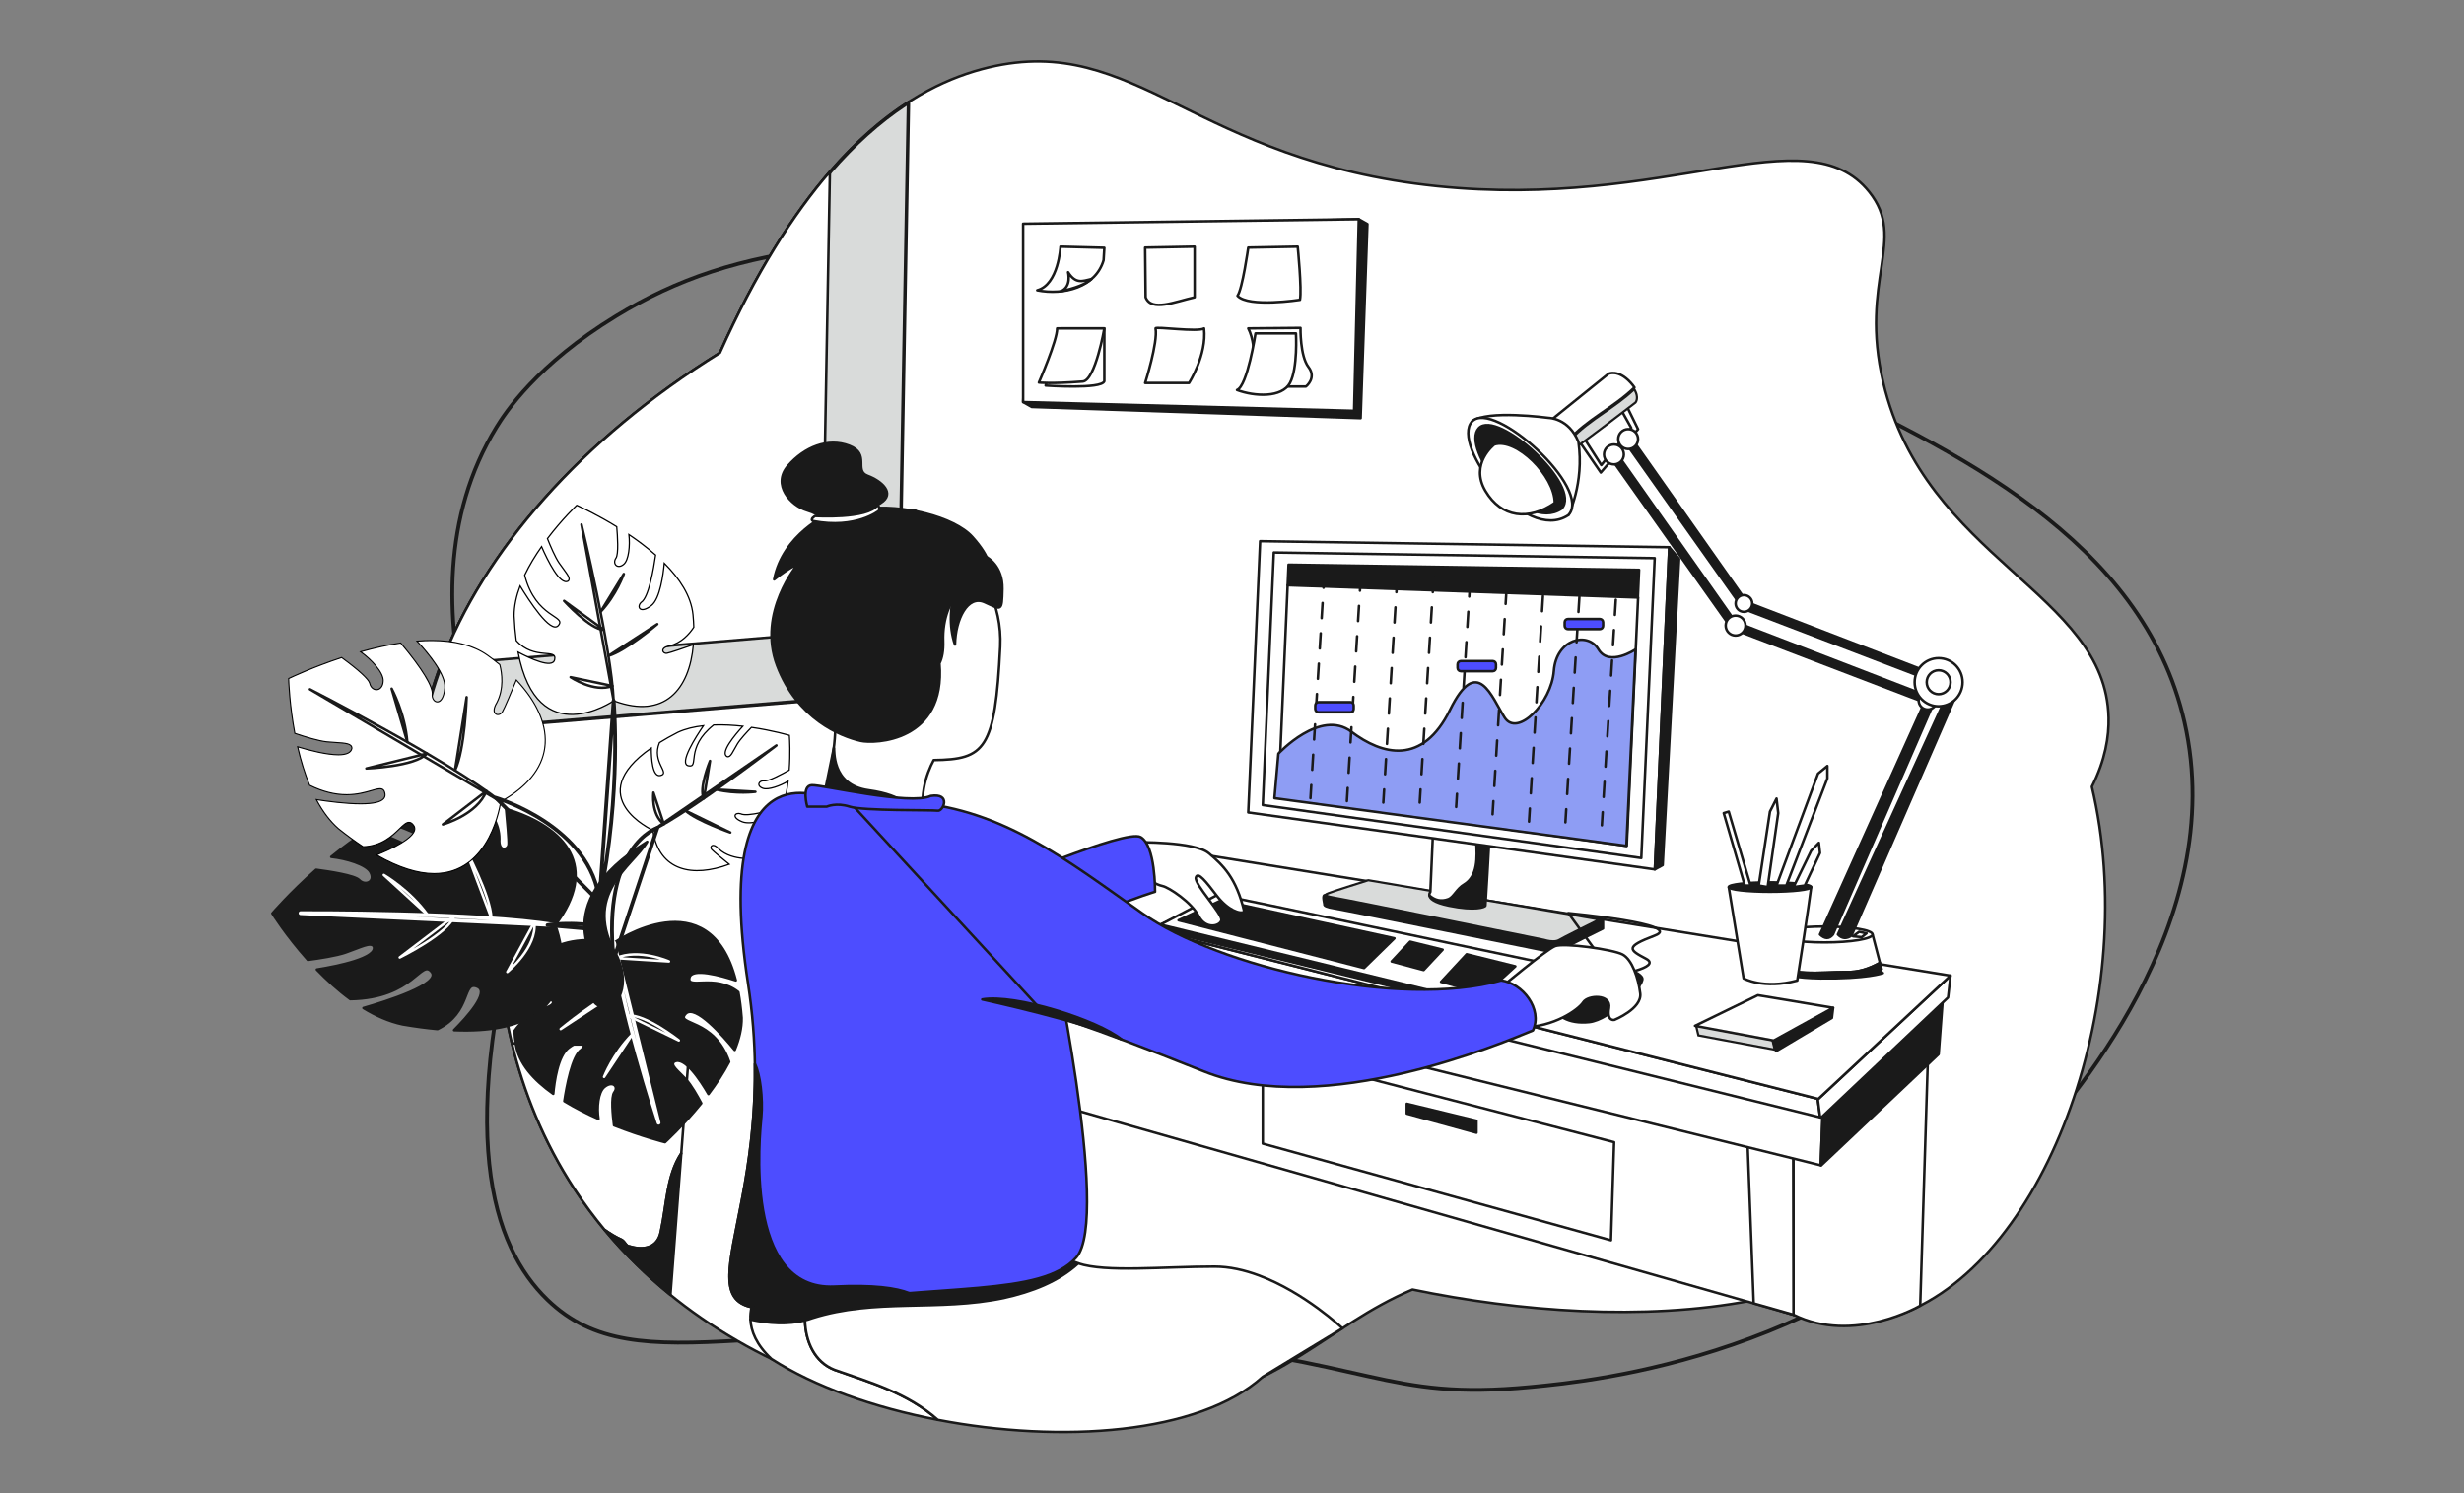
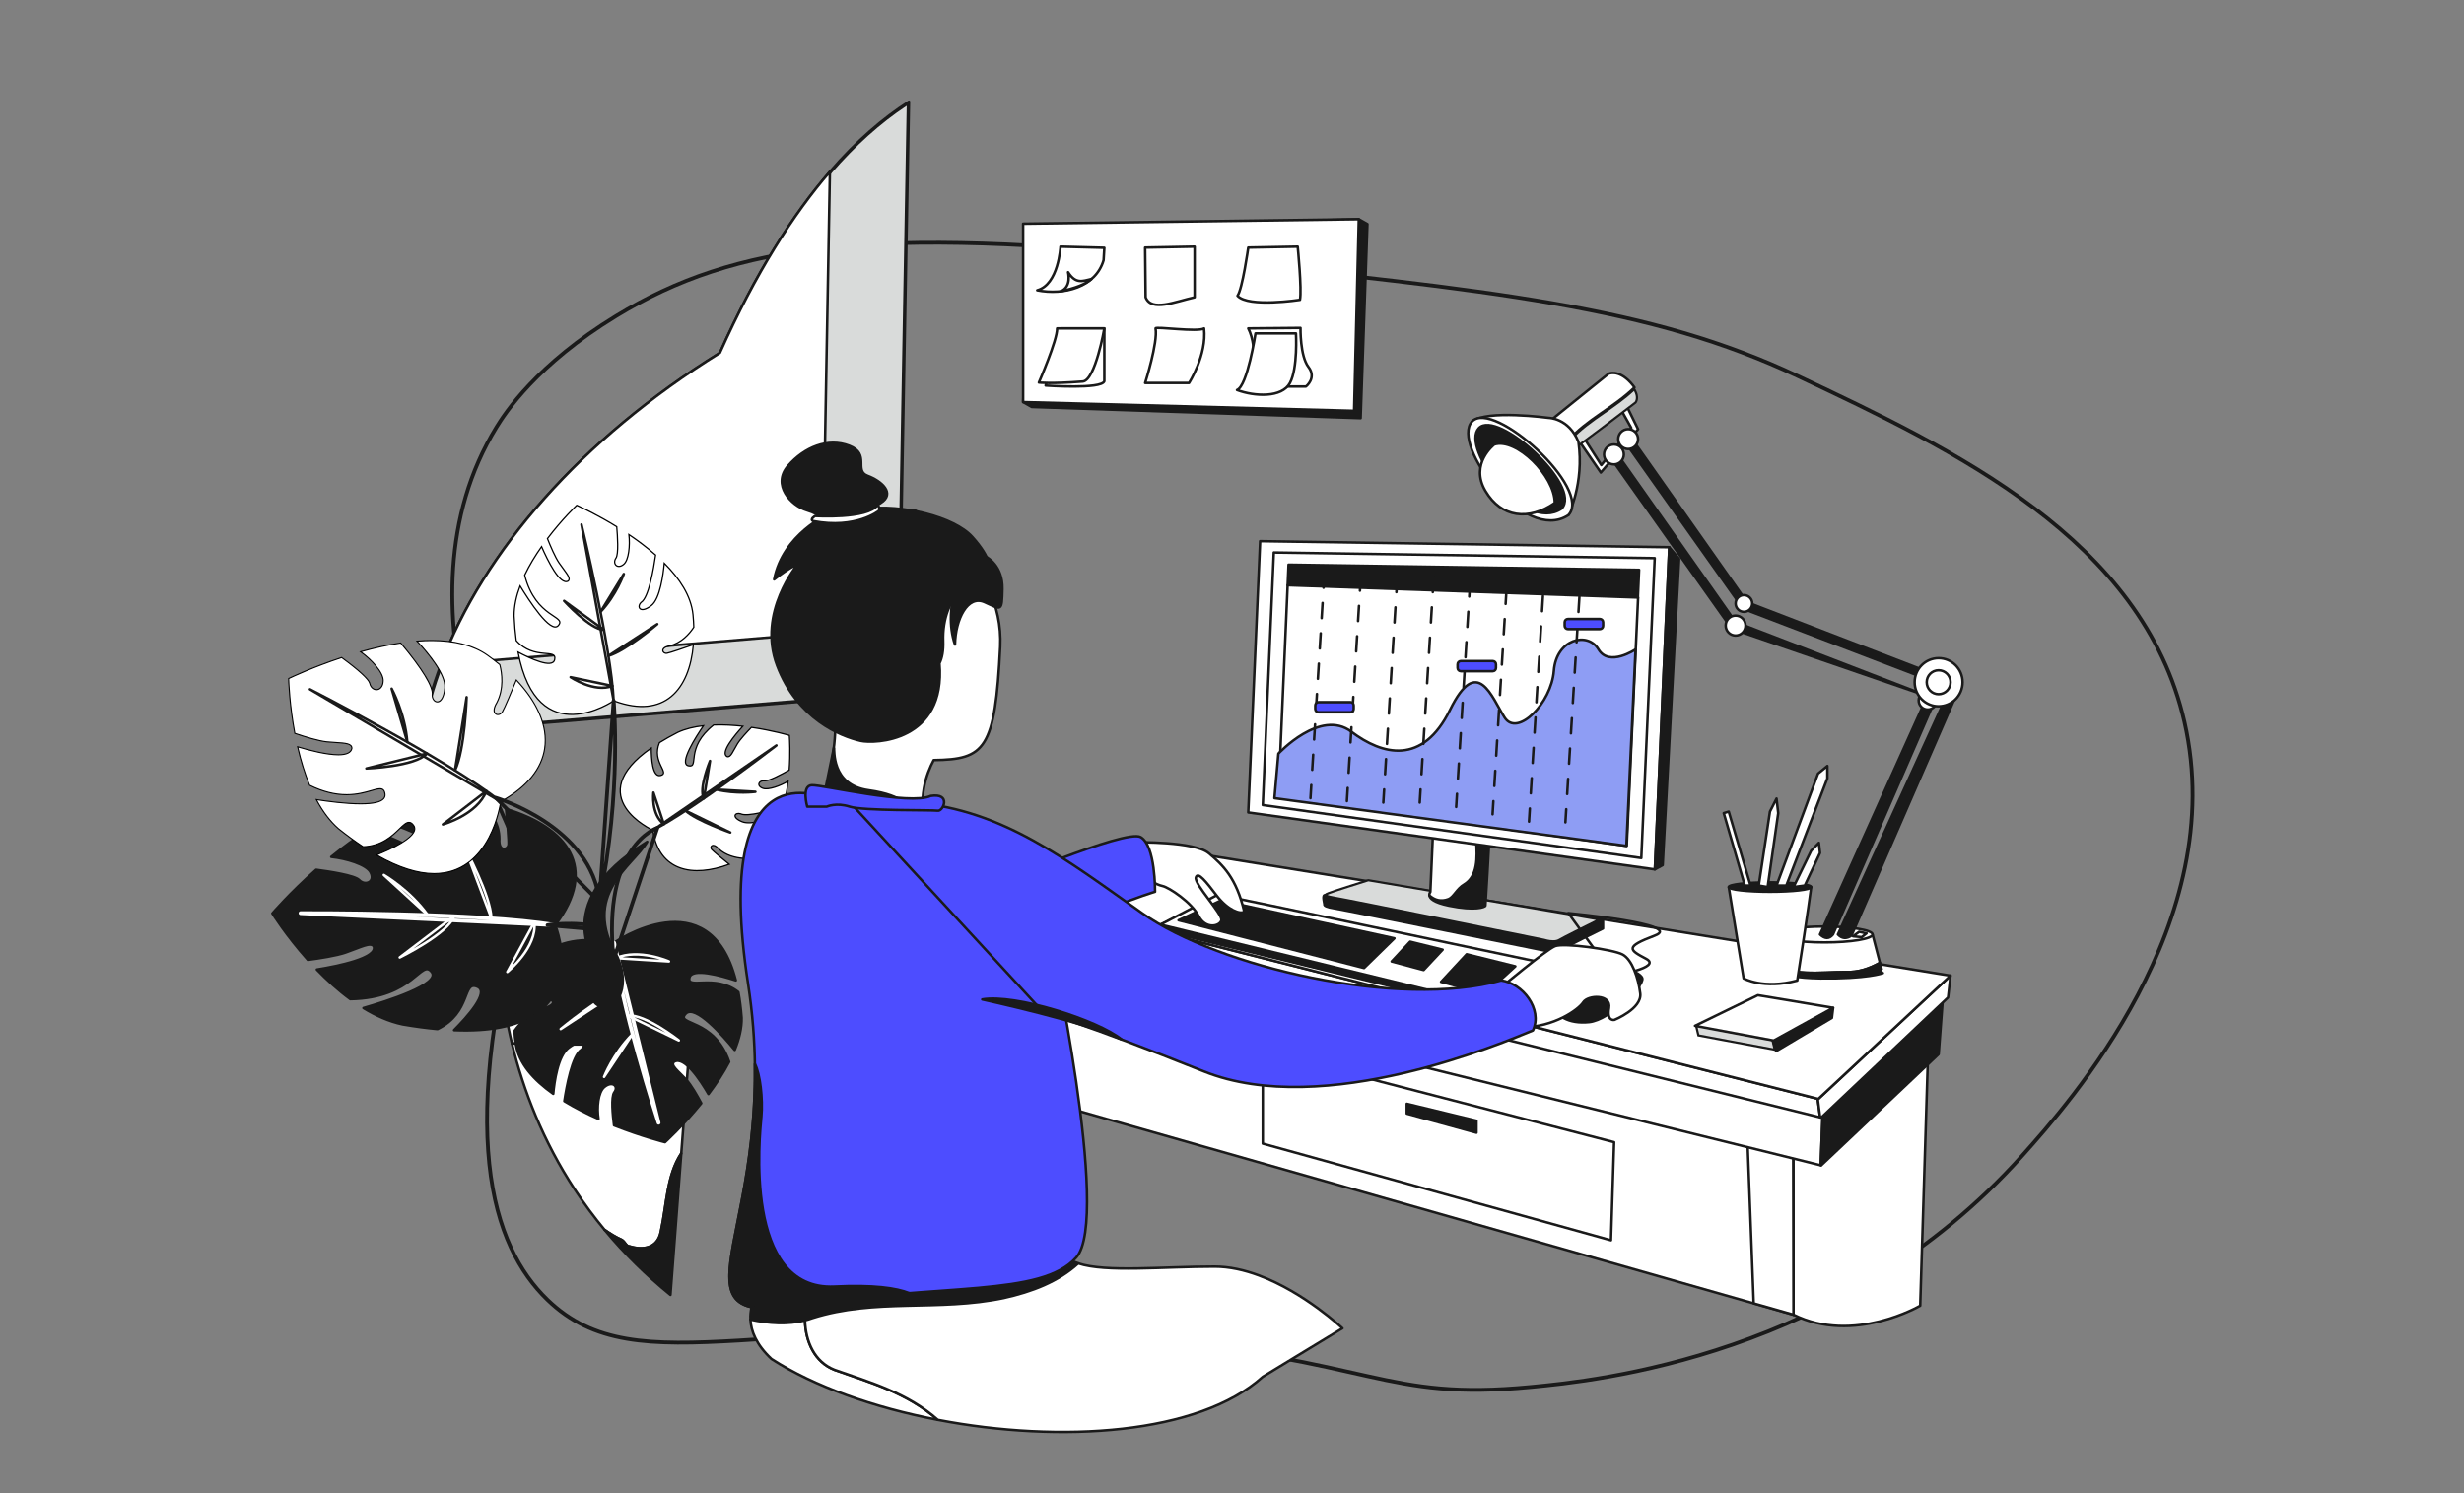
<svg xmlns="http://www.w3.org/2000/svg" width="551" height="334" viewBox="0 0 551 334" fill="none">
  <rect x="0" y="0" width="551" height="334" fill="#808080" stroke="none" />
  <g clip-path="url(#clip0_3069_6505)">
    <path d="M118.386 194.452C101.361 253.6 110.15 278.816 122.41 290.678C142.903 310.505 172.321 292.261 253.823 299.425C307.631 304.155 309.202 313.373 342.326 310.191C356.631 308.818 411.978 303.502 452.285 258.378C462.599 246.832 498.727 206.385 488.491 161.481C479.146 120.484 436.789 100.506 402 84.098C369.141 68.6 334.726 65.019 265.893 57.856C195.159 50.494 164.53 54.378 137.832 70.641C120.009 81.497 112.951 92.38 111.013 95.538C86.498 135.491 114.954 188.289 118.389 194.454L118.386 194.452Z" stroke="#1A1A1A" stroke-width="0.85" stroke-linecap="round" stroke-linejoin="round" />
-     <path d="M471.522 160.47C470.892 132.482 430.5 125.167 421.131 85.558C415.701 62.606 426.544 53.557 417.981 42.888C403.982 25.445 372.869 46.967 321.293 41.623C267.073 36.005 253.985 7.3 221.139 15.072C203.971 19.135 181.485 33.144 160.983 78.921C112.306 109.165 86.299 153.713 94.846 190.814C97.93 204.209 105.044 214.574 112.378 222.558C114.355 236.021 118.913 251.364 128.545 266.043C157.412 310.044 215.779 323.612 257.674 315.985C287.521 310.552 296.413 296.653 315.857 288.402C339.7 293.345 367.49 295.471 391.72 290.862C403.38 295.112 413.106 298.402 425.226 293.859C458.196 281.501 478.781 222.465 467.784 175.949C470.804 169.925 471.62 164.732 471.526 160.471L471.522 160.47Z" fill="white" stroke="#1A1A1A" stroke-width="0.566" stroke-linecap="round" stroke-linejoin="round" />
    <path d="M203.257 22.746L200.88 155.113L94.349 163.941C95.239 158.865 96.657 153.747 98.581 148.636C108.09 123.341 129.92 98.219 160.981 78.921C169.025 60.965 177.368 47.898 185.581 38.402C191.602 31.435 197.554 26.391 203.257 22.745V22.746Z" fill="white" stroke="#1A1A1A" stroke-width="0.566" stroke-linecap="round" stroke-linejoin="round" />
    <path d="M431.164 235.069L429.397 292.012C429.397 292.012 414.534 300.742 401.059 294.028L400.993 256.191L431.164 235.069Z" fill="white" stroke="#1A1A1A" stroke-width="0.566" stroke-linecap="round" stroke-linejoin="round" />
    <path d="M230.717 213.77L400.993 256.191L401.058 294.028L235.24 246.761L230.717 213.77Z" fill="white" stroke="#1A1A1A" stroke-width="0.566" stroke-linecap="round" stroke-linejoin="round" />
    <path d="M282.382 235.069L360.947 255.445L360.247 277.381L282.382 255.765V235.069Z" fill="white" stroke="#1A1A1A" stroke-width="0.566" stroke-linecap="round" stroke-linejoin="round" />
    <path d="M314.585 246.854L330.172 250.64V253.331L314.585 249.041V246.854Z" fill="#1A1A1A" stroke="#1A1A1A" stroke-width="0.566" stroke-linecap="round" stroke-linejoin="round" />
    <path d="M390.769 255.013L392.164 291.491L401.059 294.028L400.993 257.032L390.769 255.013Z" fill="white" stroke="#1A1A1A" stroke-width="0.566" stroke-linecap="round" stroke-linejoin="round" />
    <path d="M268.439 206.687L243.531 209.409L244.83 220.421L407.157 260.615L408.609 221.532L268.439 206.687Z" fill="white" stroke="#1A1A1A" stroke-width="0.566" stroke-linecap="round" stroke-linejoin="round" />
    <path d="M408.609 221.532L407.157 260.615L407.247 260.637L433.515 235.768L434.377 224.261L408.609 221.532Z" fill="#1A1A1A" stroke="#1A1A1A" stroke-width="0.566" stroke-linecap="round" stroke-linejoin="round" />
    <path d="M240.678 203.688L240.136 208.569L407.015 249.89L406.481 245.732L240.678 203.688Z" fill="white" stroke="#1A1A1A" stroke-width="0.566" stroke-linecap="round" stroke-linejoin="round" />
    <path d="M435.624 223.082L436.166 218.199L406.616 245.765L406.481 245.732L407.016 249.889L407.248 249.948L435.624 223.082Z" fill="white" stroke="#1A1A1A" stroke-width="0.566" stroke-linecap="round" stroke-linejoin="round" />
    <path d="M436.166 218.199L406.616 245.765L240.679 203.688L268.979 191.115L436.166 218.199Z" fill="white" stroke="#1A1A1A" stroke-width="0.566" stroke-linecap="round" stroke-linejoin="round" />
    <path d="M272.375 201.287C272.755 201.287 349.031 217.383 349.031 217.383L334.256 226.254L259.496 208.004V206.794L272.377 201.288L272.375 201.287Z" fill="#1A1A1A" stroke="#1A1A1A" stroke-width="0.566" stroke-linecap="round" stroke-linejoin="round" />
    <path d="M272.375 200.075C272.755 200.075 349.031 216.171 349.031 216.171L334.256 225.043L259.496 206.793L272.377 200.075H272.375Z" fill="white" stroke="#1A1A1A" stroke-width="0.566" stroke-linecap="round" stroke-linejoin="round" />
    <path d="M327.975 213.414L322.246 219.589L332.156 222.247L338.856 216.117L327.975 213.414Z" fill="#1A1A1A" stroke="#1A1A1A" stroke-width="0.566" stroke-linecap="round" stroke-linejoin="round" />
    <path d="M273.015 201.394L311.819 209.848L305.029 216.49L263.544 205.822L273.015 201.394Z" fill="#1A1A1A" stroke="#1A1A1A" stroke-width="0.566" stroke-linecap="round" stroke-linejoin="round" />
    <path d="M315.34 210.602L311.205 215.032L318.357 216.939L322.603 212.396L315.34 210.602Z" fill="#1A1A1A" stroke="#1A1A1A" stroke-width="0.566" stroke-linecap="round" stroke-linejoin="round" />
    <path d="M94.645 163.669C95.531 158.739 96.932 153.711 98.81 148.723C103.591 136.007 111.354 123.548 121.883 111.694C132.653 99.568 145.851 88.611 161.11 79.131L161.175 79.091L161.206 79.022C168.641 62.424 176.905 48.811 185.767 38.562C191.223 32.251 197.022 27.085 203.005 23.2L200.641 154.885L94.647 163.669H94.645Z" fill="#D9DBDA" />
    <path d="M202.751 23.659L200.399 154.658L94.945 163.396C95.83 158.581 97.207 153.678 99.04 148.809C101.398 142.536 104.545 136.224 108.391 130.046C112.252 123.848 116.852 117.728 122.066 111.857C132.82 99.749 146.001 88.808 161.24 79.34L161.367 79.261L161.428 79.124C168.854 62.548 177.105 48.955 185.951 38.724C191.275 32.565 196.924 27.501 202.751 23.66M203.257 22.746C197.553 26.39 191.602 31.437 185.581 38.403C177.368 47.901 169.025 60.968 160.981 78.922C129.92 98.221 108.09 123.343 98.581 148.638C96.657 153.749 95.238 158.864 94.349 163.942L200.88 155.115L203.257 22.748V22.746Z" fill="#1A1A1A" />
    <path d="M185.58 38.402L183.728 141.582L98.579 148.637C108.089 123.341 129.918 98.219 160.98 78.921C169.024 60.965 177.367 47.898 185.58 38.402Z" fill="white" stroke="#1A1A1A" stroke-width="0.566" stroke-linecap="round" stroke-linejoin="round" />
    <path d="M305.967 198.745C305.967 198.745 297.288 199.765 296.152 200.229C295.684 200.419 296.194 202.056 296.155 202.264C296.098 202.561 296.66 202.865 298.347 203.139C301.21 203.603 345.24 212.559 345.24 212.559C345.24 212.559 347.514 213.32 348.776 212.559C350.038 211.799 358.458 207.659 358.458 207.659V205.526L305.966 198.745H305.967Z" fill="#1A1A1A" stroke="#1A1A1A" stroke-width="0.566" stroke-linecap="round" stroke-linejoin="round" />
    <path d="M347.299 210.519C346.304 210.519 345.328 210.196 345.319 210.193L345.305 210.188L345.291 210.185C344.85 210.095 301.223 201.222 298.388 200.763C296.696 200.487 296.437 200.221 296.401 200.168C296.422 200.132 296.535 199.982 297.094 199.754C298.159 199.32 305.278 197.085 305.985 196.863L357.67 205.641C355.629 206.648 349.711 209.578 348.653 210.215C348.319 210.416 347.864 210.519 347.301 210.519H347.299Z" fill="#D9DBDA" />
    <path d="M306 197.116L356.88 205.757C354.434 206.967 349.49 209.423 348.524 210.006C348.229 210.183 347.817 210.273 347.298 210.273C346.346 210.273 345.404 209.963 345.394 209.96L345.366 209.95L345.336 209.944C343.538 209.579 301.264 200.981 298.424 200.52C297.538 200.377 297.072 200.24 296.833 200.144C296.917 200.098 297.03 200.045 297.184 199.982C298.215 199.56 305.038 197.417 305.999 197.116M305.968 196.611C305.968 196.611 298.139 199.061 297.002 199.526C295.865 199.99 295.487 200.539 298.349 201.005C301.212 201.469 345.242 210.426 345.242 210.426C345.242 210.426 346.252 210.764 347.299 210.764C347.823 210.764 348.356 210.679 348.778 210.426C350.04 209.666 358.46 205.526 358.46 205.526L305.968 196.611Z" fill="#1A1A1A" />
    <path d="M330.127 188.124C330.367 191.809 330.491 195.955 327.433 197.796C325.787 198.74 325.081 200.629 323.907 201.101C322.182 201.738 320.772 201.283 319.639 200.256C319.73 200.899 320.548 201.836 324.027 202.548C329.9 203.752 332.11 202.865 332.173 202.548C332.236 202.232 332.995 188.544 332.995 188.544L330.13 188.125L330.127 188.124Z" fill="#1A1A1A" stroke="#1A1A1A" stroke-width="0.566" stroke-linecap="round" stroke-linejoin="round" />
    <path d="M323.905 201.099C325.081 200.627 325.787 198.739 327.432 197.795C330.489 195.954 330.365 191.807 330.125 188.122L320.424 186.703L319.857 199.504C319.857 199.504 319.574 199.809 319.636 200.253C320.771 201.28 322.179 201.737 323.904 201.098L323.905 201.099Z" fill="white" stroke="#1A1A1A" stroke-width="0.566" stroke-linecap="round" stroke-linejoin="round" />
    <path d="M281.786 121.031L373.276 122.385L370.057 194.435L279.132 181.699L281.786 121.031Z" fill="white" stroke="#1A1A1A" stroke-width="0.566" stroke-linecap="round" stroke-linejoin="round" />
    <path d="M284.853 123.566L370.025 124.825L367.029 191.902L282.382 180.045L284.853 123.566Z" fill="white" stroke="#1A1A1A" stroke-width="0.566" stroke-linecap="round" stroke-linejoin="round" />
    <path d="M366.537 127.445L288.146 126.286L287.945 130.885L366.252 133.85L366.537 127.445Z" fill="#1A1A1A" stroke="#1A1A1A" stroke-width="0.566" stroke-linecap="round" stroke-linejoin="round" />
    <path d="M287.946 130.885L285.871 178.269L363.779 189.183L366.314 133.639L287.946 130.885Z" fill="white" stroke="#1A1A1A" stroke-width="0.566" stroke-linecap="round" stroke-linejoin="round" />
    <path d="M285.877 168.546C285.877 168.546 295.244 158.407 302.186 163.644C309.129 168.881 318.132 171.232 324.264 158.73C330.395 146.228 333.592 155.984 336.457 160.47C339.322 164.956 346.925 157.217 347.477 150.04C348.027 142.863 355.053 141.181 357.437 145.217C359.82 149.255 365.742 145.236 365.742 145.236L363.696 189.17L284.996 178.513L285.877 168.546Z" fill="#8E9DF4" stroke="#1A1A1A" stroke-width="0.566" stroke-linecap="round" stroke-linejoin="round" />
    <path d="M373.276 122.385L375.487 124.983L371.803 193.485L370.057 194.435L373.276 122.385Z" fill="#1A1A1A" stroke="#1A1A1A" stroke-width="0.566" stroke-linecap="round" stroke-linejoin="round" />
    <path d="M296.174 128.059L293.046 178.512" stroke="#1A1A1A" stroke-width="0.566" stroke-linecap="round" stroke-linejoin="round" stroke-dasharray="3.4 3.4" />
    <path d="M304.32 128.715L301.191 179.169" stroke="#1A1A1A" stroke-width="0.566" stroke-linecap="round" stroke-linejoin="round" stroke-dasharray="3.4 3.4" />
    <path d="M312.464 129.042L309.336 179.496" stroke="#1A1A1A" stroke-width="0.566" stroke-linecap="round" stroke-linejoin="round" stroke-dasharray="3.4 3.4" />
    <path d="M320.608 129.042L317.479 179.496" stroke="#1A1A1A" stroke-width="0.566" stroke-linecap="round" stroke-linejoin="round" stroke-dasharray="3.4 3.4" />
    <path d="M328.753 130.026L325.625 180.479" stroke="#1A1A1A" stroke-width="0.566" stroke-linecap="round" stroke-linejoin="round" stroke-dasharray="3.4 3.4" />
    <path d="M336.898 131.666L333.77 182.119" stroke="#1A1A1A" stroke-width="0.566" stroke-linecap="round" stroke-linejoin="round" stroke-dasharray="3.4 3.4" />
    <path d="M345.041 133.304L341.913 183.757" stroke="#1A1A1A" stroke-width="0.566" stroke-linecap="round" stroke-linejoin="round" stroke-dasharray="3.4 3.4" />
    <path d="M353.187 133.467L350.059 183.921" stroke="#1A1A1A" stroke-width="0.566" stroke-linecap="round" stroke-linejoin="round" stroke-dasharray="3.4 3.4" />
-     <path d="M361.331 134.124L358.203 184.577" stroke="#1A1A1A" stroke-width="0.566" stroke-linecap="round" stroke-linejoin="round" stroke-dasharray="3.4 3.4" />
    <path d="M333.81 147.847H326.665C326.266 147.847 325.942 148.171 325.942 148.572V149.386C325.942 149.786 326.266 150.111 326.665 150.111H333.81C334.21 150.111 334.533 149.786 334.533 149.386V148.572C334.533 148.171 334.21 147.847 333.81 147.847Z" fill="#4D4DFF" stroke="#1A1A1A" stroke-width="0.566" stroke-linecap="round" stroke-linejoin="round" />
    <path d="M301.989 157.032H294.844C294.445 157.032 294.121 157.357 294.121 157.757V158.571C294.121 158.971 294.445 159.296 294.844 159.296H301.989C302.388 159.296 302.712 158.971 302.712 158.571V157.757C302.712 157.357 302.388 157.032 301.989 157.032Z" fill="#4D4DFF" stroke="#1A1A1A" stroke-width="0.566" stroke-linecap="round" stroke-linejoin="round" />
    <path d="M357.764 138.434H350.618C350.219 138.434 349.896 138.758 349.896 139.159V139.973C349.896 140.373 350.219 140.698 350.618 140.698H357.764C358.163 140.698 358.486 140.373 358.486 139.973V139.159C358.486 138.758 358.163 138.434 357.764 138.434Z" fill="#4D4DFF" stroke="#1A1A1A" stroke-width="0.566" stroke-linecap="round" stroke-linejoin="round" />
    <path d="M154.457 230.394C152.495 234.073 127.22 233.76 114.477 233.364C114.34 232.81 114.212 232.257 114.086 231.707C113.859 230.715 113.647 229.733 113.451 228.756C123.185 228.108 156.707 226.169 154.457 230.394Z" fill="white" stroke="#1A1A1A" stroke-width="0.566" stroke-linecap="round" stroke-linejoin="round" />
    <path d="M114.477 233.364C117.056 243.932 121.409 255.169 128.543 266.045C130.614 269.202 132.839 272.198 135.197 275.044C136.406 275.908 137.683 276.695 139.091 277.323C139.796 277.795 140.031 278.739 140.737 278.739C143.793 279.683 147.086 279.211 147.791 275.435C149.121 269.336 149.072 262.931 152.346 257.957L154.457 230.396C152.495 234.075 127.219 233.762 114.477 233.365V233.364Z" fill="white" stroke="#1A1A1A" stroke-width="0.566" stroke-linecap="round" stroke-linejoin="round" />
    <path d="M140.738 278.738C140.032 278.738 139.797 277.794 139.092 277.321C137.683 276.694 136.406 275.907 135.198 275.043C139.664 280.434 144.608 285.281 149.925 289.595L152.347 257.956C149.072 262.93 149.12 269.336 147.792 275.433C147.087 279.208 143.795 279.68 140.738 278.738Z" fill="#1A1A1A" stroke="#1A1A1A" stroke-width="0.566" stroke-linecap="round" stroke-linejoin="round" />
    <path d="M160.679 189.803C162.284 191.354 164.564 191.84 166.13 191.968C166.833 191.622 167.534 191.246 168.236 190.841C171.309 189.069 173.276 185.905 174.525 182.371C172.492 183.109 167.96 184.577 165.991 183.792C163.412 182.766 164.414 181.614 165.613 181.996C167.099 182.762 172.672 181.172 175.143 180.404C175.664 178.509 176.01 176.566 176.236 174.715C174.481 175.768 171.821 176.728 170.618 176.312C169.058 175.773 169.676 174.485 170.96 174.63C171.902 174.737 174.933 173.112 176.476 172.24C176.753 168.468 176.583 165.452 176.528 164.662C176.518 164.529 176.512 164.457 176.512 164.457C176.512 164.457 172.843 163.363 168.042 162.67C167.03 163.705 165.527 165.318 164.884 166.389C163.871 168.076 163.407 169.472 162.59 169.209C160.987 168.369 164.272 164.432 166.11 162.421C164.017 162.188 161.789 162.057 159.601 162.134C153.082 167.299 156.498 171.803 153.944 171.264C151.73 170.797 155.652 164.721 157.315 162.3C155.249 162.529 153.279 162.991 151.573 163.779C150.045 164.563 148.682 165.33 147.468 166.084C145.634 170.456 150.005 172.906 147.686 173.441C145.875 173.859 145.639 169.579 145.639 167.282C129.816 178.3 145.99 185.681 145.99 185.681C145.999 185.749 146.012 185.815 146.023 185.881C147.47 194.836 154.899 196.303 163.065 193.29C161.804 192.27 159.504 190.391 159.134 189.966C158.618 189.378 159.39 188.375 160.679 189.799V189.803Z" fill="white" stroke="black" stroke-width="0.283" stroke-miterlimit="10" />
    <path d="M173.618 166.712C173.618 166.712 155.133 180.995 145.99 185.684L173.618 166.712Z" stroke="#1A1A1A" stroke-width="0.566" stroke-linecap="round" stroke-linejoin="round" />
    <path d="M168.926 177.088C168.926 177.088 164.628 177.656 160.218 176.589L168.926 177.088Z" stroke="#1A1A1A" stroke-width="0.566" stroke-linecap="round" stroke-linejoin="round" />
    <path d="M158.768 170.18C158.768 170.18 156.168 176.459 157.403 178.553L158.768 170.18Z" stroke="#1A1A1A" stroke-width="0.566" stroke-linecap="round" stroke-linejoin="round" />
    <path d="M163.308 186.182C163.308 186.182 155.766 183.538 153.305 181.307L163.308 186.182Z" stroke="#1A1A1A" stroke-width="0.566" stroke-linecap="round" stroke-linejoin="round" />
    <path d="M146.127 177.263C146.127 177.263 145.532 182.083 148.46 184.323L146.127 177.263Z" stroke="#1A1A1A" stroke-width="0.566" stroke-linecap="round" stroke-linejoin="round" />
    <path d="M103.877 179.039C105.226 179.205 106.538 179.406 107.816 179.645C109.539 181.312 111.668 184.113 111.658 187.609C111.425 190.638 113.606 190.117 113.723 188.882C113.81 187.995 113.398 183.419 113.158 180.925C126.845 185.013 133.943 194.1 124.153 206.907C124.153 206.907 134.348 231.74 101.544 230.394C104.421 227.505 109.494 221.894 106.792 220.679C103.335 219.125 105.524 226.409 97.845 230.144C95.445 229.926 92.843 229.582 90.027 229.098C86.99 228.451 84.049 227.137 81.276 225.441C86.306 223.992 98.624 220.117 96.549 217.401C94.154 214.269 92.622 223.219 78.322 223.45C75.596 221.446 73.081 219.14 70.859 216.835C75.585 216.07 84.459 214.276 83.586 211.678C82.934 210.563 80.629 211.874 77.3 213.022C75.183 213.752 71.359 214.338 68.847 214.667C63.946 209.178 60.905 204.276 60.905 204.276C60.905 204.276 64.788 199.751 70.691 194.52C73.636 194.909 79.313 195.774 80.312 196.816C81.673 198.235 84.028 197.208 82.829 195.03C81.904 193.351 77.504 192.003 74.078 191.639C76.667 189.529 79.516 187.416 82.512 185.534C86.441 186.942 95.131 190.297 95.956 192.689C96.918 194.32 99.564 193.836 97.748 190.065C96.364 187.186 89.08 184.678 85.714 183.652C91.641 180.404 97.964 178.314 103.876 179.039H103.877Z" fill="#1A1A1A" stroke="#1A1A1A" stroke-width="0.566" stroke-linecap="round" stroke-linejoin="round" />
    <path d="M67.206 204.224C67.206 204.224 107.298 204.021 124.156 206.907L67.206 204.224Z" stroke="white" stroke-width="0.85" stroke-linecap="round" stroke-linejoin="round" />
    <path d="M85.832 195.678C85.832 195.678 91.707 199.096 95.674 204.674L85.832 195.678Z" stroke="white" stroke-width="0.566" stroke-linecap="round" stroke-linejoin="round" />
    <path d="M89.391 214.133C89.391 214.133 100.373 208.732 101.51 204.91L89.391 214.133Z" stroke="white" stroke-width="0.566" stroke-linecap="round" stroke-linejoin="round" />
    <path d="M103.967 189.637C103.967 189.637 109.721 200.212 109.886 205.385L103.967 189.637Z" stroke="white" stroke-width="0.566" stroke-linecap="round" stroke-linejoin="round" />
    <path d="M113.448 217.372C113.448 217.372 120.195 211.878 119.482 206.247L113.448 217.372Z" stroke="white" stroke-width="0.566" stroke-linecap="round" stroke-linejoin="round" />
    <path d="M115.354 233.474C115.214 232.489 115.117 231.518 115.063 230.56C116.265 228.852 118.453 226.514 121.768 225.444C124.691 224.67 123.719 223.321 122.522 223.62C121.662 223.834 117.415 225.529 115.104 226.465C115.974 215.727 123.03 208.011 137.318 210.84C137.318 210.84 158.617 196.122 164.541 219.254C161.171 218.152 154.74 216.371 154.181 218.615C153.466 221.488 159.89 217.727 165.116 221.891C165.436 223.62 165.681 225.528 165.841 227.627C165.894 229.929 165.295 232.371 164.295 234.815C161.817 231.778 155.442 224.443 153.324 226.719C150.881 229.343 159.699 227.644 163.056 237.474C161.755 239.979 160.121 242.432 158.424 244.683C156.663 241.646 153.013 236.053 150.743 237.46C149.829 238.256 151.577 239.447 153.396 241.399C154.553 242.639 155.945 245.106 156.811 246.744C152.685 251.831 148.706 255.447 148.706 255.447C148.706 255.447 143.565 254.154 137.311 251.68C137.032 249.521 136.607 245.323 137.376 244.31C138.422 242.93 136.93 241.616 135.13 243.118C133.741 244.277 133.429 247.74 133.837 250.225C131.269 249.082 128.641 247.762 126.199 246.267C126.673 243.112 127.944 236.061 130.031 234.75C131.367 233.581 130.326 231.897 127.153 234.318C124.727 236.163 123.948 241.981 123.714 244.629C119.335 241.526 115.967 237.792 115.355 233.476L115.354 233.474Z" fill="#1A1A1A" stroke="#1A1A1A" stroke-width="0.566" stroke-linecap="round" stroke-linejoin="round" />
    <path d="M147.273 251.101C147.273 251.101 138.281 223.401 137.316 210.838L147.273 251.101Z" stroke="white" stroke-width="0.85" stroke-linecap="round" stroke-linejoin="round" />
    <path d="M135.085 240.838C135.085 240.838 137.034 235.716 141.453 231.249L135.085 240.838Z" stroke="white" stroke-width="0.566" stroke-linecap="round" stroke-linejoin="round" />
    <path d="M151.796 232.682C151.796 232.682 144.267 226.742 140.396 227.134L151.796 232.682Z" stroke="white" stroke-width="0.566" stroke-linecap="round" stroke-linejoin="round" />
    <path d="M125.379 230.144C125.379 230.144 134.139 222.898 139.006 221.189L125.379 230.144Z" stroke="white" stroke-width="0.566" stroke-linecap="round" stroke-linejoin="round" />
    <path d="M149.586 215.025C149.586 215.025 142.898 212.048 137.718 214.278L149.586 215.025Z" stroke="white" stroke-width="0.566" stroke-linecap="round" stroke-linejoin="round" />
    <path d="M97.09 195.37C93.339 195.37 89.002 193.973 84.193 191.216C87.221 189.99 92.103 187.735 92.685 185.751C92.808 185.334 92.743 184.942 92.492 184.588C92.171 184.135 91.834 183.914 91.462 183.914C90.83 183.914 90.192 184.533 89.311 185.387C87.735 186.915 85.355 189.221 81.204 189.367C79.436 188.199 77.578 186.843 75.684 185.331C73.84 183.719 72.174 181.531 70.737 178.827C73.084 179.197 77.272 179.771 80.64 179.771C83.379 179.771 85.109 179.39 85.777 178.64C86.032 178.353 86.139 178.012 86.095 177.625C85.999 176.777 85.65 176.399 84.963 176.399C84.482 176.399 83.85 176.582 83.052 176.813C81.709 177.202 79.872 177.735 77.529 177.735C74.828 177.735 72.113 177.044 69.233 175.623C68.182 173.085 67.281 170.191 66.552 167.016C69.31 167.845 73.057 168.802 75.668 168.802C77.49 168.802 78.506 168.322 78.686 167.375V167.364L78.688 167.353C78.691 166.279 77.288 166.193 75.162 166.061C74.542 166.023 73.84 165.979 73.109 165.905C71.22 165.715 68.173 164.774 65.925 164.009C64.749 157.719 64.56 152.456 64.54 151.755C65.177 151.45 70.012 149.167 76.397 147.062C80.188 149.823 82.479 151.93 82.686 152.849C82.903 153.814 83.596 154.246 84.188 154.246C84.906 154.246 85.65 153.628 85.686 152.245C85.734 150.435 83.189 147.574 80.631 145.766C83.785 144.882 86.801 144.221 89.593 143.801C91.9 146.53 97.091 152.995 96.649 155.4V155.411L96.647 155.422C96.647 156.292 97.149 156.972 97.787 156.972C98.484 156.972 99.291 156.143 99.471 153.817C99.705 150.811 95.748 146.065 93.237 143.381C94.368 143.291 95.47 143.246 96.517 143.246C101.736 143.246 105.947 144.36 109.034 146.555C109.991 147.236 110.908 147.938 111.764 148.643C112.236 150.453 112.762 153.925 111.104 157.139C110.314 158.456 110.464 159.131 110.624 159.414C110.769 159.669 111.026 159.815 111.332 159.815C111.72 159.815 112.105 159.587 112.332 159.22C112.818 158.442 114.626 154.095 115.458 152.073C120.338 157.235 122.528 162.534 121.795 167.409C121.097 172.045 117.807 176.032 112.017 179.26L111.963 179.29L111.956 179.351C111.951 179.392 111.404 183.411 109.298 187.376C107.363 191.022 103.675 195.367 97.093 195.368H97.09V195.37Z" fill="white" />
    <path d="M96.518 143.125V143.37C101.709 143.37 105.897 144.476 108.964 146.657C109.907 147.328 110.813 148.02 111.656 148.714C112.12 150.516 112.622 153.924 110.999 157.076C110.22 158.38 110.306 159.101 110.518 159.475C110.684 159.77 110.981 159.94 111.332 159.94C111.763 159.94 112.186 159.689 112.436 159.287C112.914 158.522 114.639 154.388 115.499 152.297C117.757 154.712 119.44 157.186 120.503 159.655C121.651 162.324 122.046 164.926 121.674 167.392C121.343 169.593 120.396 171.682 118.861 173.6C117.224 175.644 114.902 177.513 111.957 179.153L111.849 179.213L111.834 179.335C111.829 179.375 111.286 183.369 109.193 187.313C107.968 189.622 106.462 191.46 104.715 192.775C102.537 194.415 99.973 195.246 97.093 195.246C93.419 195.246 89.176 193.896 84.474 191.233C90.78 188.657 92.489 186.852 92.803 185.784C92.936 185.329 92.866 184.901 92.591 184.516C92.245 184.028 91.876 183.79 91.461 183.79C90.779 183.79 90.126 184.423 89.223 185.298C87.666 186.807 85.317 189.084 81.238 189.243C79.483 188.083 77.641 186.738 75.762 185.238C73.976 183.677 72.363 181.575 70.96 178.986C73.349 179.356 77.376 179.894 80.639 179.894C83.455 179.894 85.164 179.51 85.866 178.722C86.145 178.409 86.263 178.034 86.216 177.611C86.112 176.7 85.714 176.276 84.963 176.276C84.465 176.276 83.826 176.462 83.019 176.695C81.683 177.082 79.855 177.612 77.531 177.612C74.861 177.612 72.178 176.933 69.33 175.534C68.313 173.066 67.436 170.264 66.72 167.195C69.465 168.012 73.108 168.926 75.668 168.926C77.558 168.926 78.614 168.413 78.807 167.4L78.812 167.378V167.354C78.815 166.166 77.286 166.07 75.171 165.94C74.553 165.902 73.853 165.858 73.123 165.784C71.264 165.597 68.27 164.676 66.035 163.918C64.909 157.867 64.697 152.781 64.667 151.833C65.531 151.422 70.229 149.23 76.379 147.198C80.117 149.924 82.37 151.992 82.569 152.877C82.799 153.908 83.549 154.371 84.19 154.371C84.968 154.371 85.771 153.715 85.81 152.25C85.863 150.283 83.105 147.43 80.912 145.817C83.947 144.975 86.849 144.342 89.548 143.933C94.224 149.471 96.833 153.745 96.532 155.378L96.527 155.4V155.422C96.527 156.36 97.082 157.096 97.791 157.096C98.937 157.096 99.475 155.408 99.596 153.828C99.828 150.846 96.031 146.215 93.504 143.485C94.542 143.409 95.555 143.37 96.521 143.37V143.125M96.518 143.125C95.353 143.125 94.167 143.18 92.974 143.28C95.108 145.543 99.591 150.693 99.349 153.809C99.178 156.025 98.434 156.851 97.788 156.851C97.243 156.851 96.77 156.264 96.77 155.424C97.222 152.964 92.038 146.5 89.644 143.671C86.472 144.144 83.309 144.881 80.347 145.721C82.829 147.417 85.614 150.38 85.564 152.243C85.529 153.532 84.864 154.125 84.189 154.125C83.596 154.125 82.995 153.669 82.807 152.824C82.511 151.497 78.519 148.453 76.421 146.926C69.479 149.211 64.418 151.682 64.418 151.682C64.418 151.682 64.534 157.26 65.821 164.105C67.913 164.818 71.132 165.831 73.1 166.029C76.195 166.343 78.572 166.1 78.567 167.354C78.381 168.327 77.239 168.682 75.668 168.682C72.942 168.682 68.923 167.611 66.386 166.841C67.052 169.782 67.946 172.841 69.139 175.716C72.444 177.354 75.232 177.861 77.531 177.861C81.263 177.861 83.701 176.525 84.963 176.525C85.546 176.525 85.879 176.81 85.973 177.642C86.145 179.175 83.724 179.652 80.64 179.652C77.191 179.652 72.913 179.055 70.514 178.671C71.883 181.291 73.558 183.639 75.609 185.431C77.564 186.991 79.417 188.339 81.172 189.494C87.599 189.287 89.767 184.04 91.464 184.04C91.782 184.04 92.083 184.225 92.394 184.662C93.927 186.824 87.453 189.782 83.914 191.199C89.234 194.284 93.567 195.494 97.093 195.494C109.958 195.494 112.077 179.37 112.077 179.37C125.472 171.903 124.128 160.977 115.418 151.855C114.466 154.169 112.701 158.404 112.229 159.158C112.012 159.507 111.655 159.696 111.332 159.696C110.683 159.696 110.171 158.936 111.213 157.199C112.814 154.094 112.445 150.748 111.873 148.577C110.995 147.852 110.071 147.147 109.105 146.459C105.703 144.039 101.269 143.126 96.518 143.126V143.125Z" fill="black" />
    <path d="M69.306 154.157C69.306 154.157 100.37 170.045 112.078 179.368L69.306 154.157Z" stroke="#1A1A1A" stroke-width="0.566" stroke-linecap="round" stroke-linejoin="round" />
    <path d="M87.586 154.021C87.586 154.021 90.568 159.415 91.09 165.968L87.586 154.021Z" stroke="#1A1A1A" stroke-width="0.566" stroke-linecap="round" stroke-linejoin="round" />
    <path d="M81.929 171.862C81.929 171.862 92.873 171.461 95.492 168.517L81.929 171.862Z" stroke="#1A1A1A" stroke-width="0.566" stroke-linecap="round" stroke-linejoin="round" />
    <path d="M104.348 155.917C104.348 155.917 103.978 167.63 101.748 172.297L104.348 155.917Z" stroke="#1A1A1A" stroke-width="0.566" stroke-linecap="round" stroke-linejoin="round" />
    <path d="M99.039 184.385C99.039 184.385 106.754 182.204 108.767 176.909L99.039 184.385Z" stroke="#1A1A1A" stroke-width="0.566" stroke-linecap="round" stroke-linejoin="round" />
    <path d="M149.76 144.444C152.399 143.774 154.167 141.774 155.146 140.274C155.119 139.356 155.058 138.419 154.965 137.466C154.554 133.286 151.955 129.373 148.544 125.953C148.316 128.452 147.602 133.916 145.653 135.42C143.104 137.393 142.309 135.68 143.384 134.704C145.056 133.675 146.18 127.088 146.606 124.13C144.701 122.448 142.646 120.912 140.636 119.554C140.916 121.964 140.612 125.233 139.494 126.191C138.045 127.434 136.89 126.024 137.74 124.819C138.364 123.935 138.097 119.887 137.914 117.801C133.718 115.217 130.152 113.547 129.213 113.119C129.055 113.047 128.97 113.009 128.97 113.009C128.97 113.009 125.763 116.037 122.417 120.452C123.073 122.104 124.133 124.603 125.026 125.906C126.433 127.958 127.794 129.277 127.058 129.939C125.24 131.041 122.449 125.326 121.108 122.246C119.728 124.213 118.395 126.378 117.326 128.63C119.816 138.353 126.815 137.662 124.84 139.906C123.128 141.851 118.21 134.19 116.302 131.034C115.471 133.258 114.957 135.522 114.96 137.722C115.051 139.739 115.212 141.584 115.437 143.266C119.499 147.785 124.639 144.876 124.026 147.54C123.548 149.62 118.493 147.245 115.847 145.84C120.144 168.512 137.227 156.725 137.227 156.725C137.31 156.756 137.391 156.784 137.475 156.814C148.557 160.825 154.186 154.237 155.048 144.169C153.204 144.817 149.821 145.987 149.136 146.1C148.185 146.26 147.439 144.871 149.761 144.441L149.76 144.444Z" fill="white" stroke="black" stroke-width="0.283" stroke-miterlimit="10" />
    <path d="M130.028 117.304C130.028 117.304 136.672 144.652 137.224 156.729L130.028 117.304Z" stroke="#1A1A1A" stroke-width="0.566" stroke-linecap="round" stroke-linejoin="round" />
    <path d="M139.491 128.369C139.491 128.369 137.865 133.046 134.296 136.84L139.491 128.369Z" stroke="#1A1A1A" stroke-width="0.566" stroke-linecap="round" stroke-linejoin="round" />
    <path d="M126.145 134.383C126.145 134.383 131.996 140.838 135.065 140.871L126.145 134.383Z" stroke="#1A1A1A" stroke-width="0.566" stroke-linecap="round" stroke-linejoin="round" />
    <path d="M146.984 139.583C146.984 139.583 139.938 145.568 136.062 146.685L146.984 139.583Z" stroke="#1A1A1A" stroke-width="0.566" stroke-linecap="round" stroke-linejoin="round" />
    <path d="M127.597 151.447C127.597 151.447 132.834 154.989 136.965 153.409L127.597 151.447Z" stroke="#1A1A1A" stroke-width="0.566" stroke-linecap="round" stroke-linejoin="round" />
    <path d="M137.223 156.729C137.223 156.729 139.091 176.908 134.053 201.286L137.223 156.729Z" stroke="#1A1A1A" stroke-width="0.85" stroke-linecap="round" stroke-linejoin="round" />
    <path d="M110.843 178.415C110.843 178.415 132.401 184.806 134.054 201.741L110.843 178.415Z" stroke="#1A1A1A" stroke-width="0.85" stroke-linecap="round" stroke-linejoin="round" />
    <path d="M122.448 206.907C122.978 206.717 132.051 205.891 135.052 208.021L122.448 206.907Z" stroke="#1A1A1A" stroke-width="0.85" stroke-linecap="round" stroke-linejoin="round" />
    <path d="M134.053 216.49C134.053 216.49 121.608 202.424 144.72 188.26C141.517 193.779 129.783 199.991 138.08 214.045C141.515 222.042 136.458 225.442 136.458 225.442C136.458 225.442 128.934 226.079 134.051 216.49H134.053Z" fill="#1A1A1A" stroke="#1A1A1A" stroke-width="0.566" stroke-linecap="round" stroke-linejoin="round" />
    <path d="M147.01 185.143C147.01 185.143 134.562 189.075 137.224 214.64L147.01 185.143Z" stroke="#1A1A1A" stroke-width="0.85" stroke-linecap="round" stroke-linejoin="round" />
    <path d="M350.713 204.21C350.713 204.21 376.849 206.681 370.057 209.238C363.264 211.793 364.313 212.426 368.092 214.428C371.871 216.429 360.848 218.201 360.848 218.201L350.711 204.212L350.713 204.21Z" stroke="#1A1A1A" stroke-width="0.566" stroke-linecap="round" stroke-linejoin="round" />
    <path d="M347.411 224.435C347.411 224.435 348.625 218.851 353.845 216.638C359.064 214.426 366.834 217.082 367.254 218.81C367.674 220.538 360.01 228.113 355.391 228.591C350.771 229.071 347.621 227.175 347.411 224.435Z" fill="#1A1A1A" stroke="#1A1A1A" stroke-width="0.566" stroke-linecap="round" stroke-linejoin="round" />
    <path d="M335.475 220.988C335.475 220.988 345.747 212.412 347.724 211.609C349.703 210.807 360.69 212.327 362.836 213.468C364.983 214.609 366.372 218.749 366.794 222.171C367.216 225.594 361.027 228.086 361.027 228.086C361.027 228.086 359.258 228.55 359.805 225.425C360.353 222.299 355.09 222.511 354.038 224.159C352.986 225.806 347.429 229.735 340.442 229.735C333.456 229.735 335.475 220.991 335.475 220.991V220.988Z" fill="white" stroke="#1A1A1A" stroke-width="0.566" stroke-linecap="round" stroke-linejoin="round" />
    <path d="M254.01 188.372C254.01 188.372 267.09 188.133 270.295 190.816C273.5 193.499 276.474 196.36 278.24 203.872C277.39 204.588 274.546 203.515 272.126 200.355C269.707 197.195 267.875 194.81 267.418 196.242C266.96 197.672 273.454 204.449 273.128 205.82C272.8 207.19 269.597 207.928 268.051 204.885C266.503 201.842 261.425 198.454 259.941 198.152C258.458 197.85 256.628 196.539 256.628 196.539L254.013 188.371L254.01 188.372Z" fill="white" stroke="#1A1A1A" stroke-width="0.566" stroke-linecap="round" stroke-linejoin="round" />
    <path d="M221.609 198.174C221.989 198.174 251.729 185.31 255.075 187.211C258.421 189.112 258.295 199.445 258.295 199.445C258.295 199.445 241.057 204.575 239.163 210.087C227.797 209.327 221.609 198.174 221.609 198.174Z" fill="#4D4DFF" stroke="#1A1A1A" stroke-width="0.566" stroke-linecap="round" stroke-linejoin="round" />
    <path d="M204.687 114.21C204.687 114.21 191.049 112.331 185.365 130.655C180.393 146.687 188.202 157.255 195.791 163.362L186.604 159.692C187.344 164.411 185.672 173.19 183.913 182.119C183.913 182.119 192.374 193.105 207.339 185.691C204.94 178.868 207.23 172.916 208.798 169.991C220.259 169.84 222.534 167.7 223.669 144.627C224.615 125.426 204.687 114.21 204.687 114.21Z" fill="white" stroke="#1A1A1A" stroke-width="0.566" stroke-linecap="round" stroke-linejoin="round" />
    <path d="M186.461 167.255C186.698 167.492 185.712 175.563 194.215 176.748C202.718 177.933 203.11 180.869 203.11 180.869L201.773 186.243L183.234 183.003L186.46 167.255H186.461Z" fill="#1A1A1A" stroke="#1A1A1A" stroke-width="0.566" stroke-linecap="round" stroke-linejoin="round" />
    <path d="M183.281 116.24C183.281 116.24 184.004 115.187 180.437 114.133C176.87 113.08 172.555 108.399 176.229 104.187C179.901 99.974 185.147 97.859 189.912 99.697C194.677 101.535 190.861 105.239 194.01 106.41C197.158 107.581 200.305 110.388 196.924 112.495C193.544 114.602 194.359 116.24 194.359 116.24C194.359 116.24 184.915 116.942 183.283 116.24H183.281Z" fill="#1A1A1A" stroke="#1A1A1A" stroke-width="0.566" stroke-linecap="round" stroke-linejoin="round" />
    <path d="M220.709 131.219C218.029 127.825 210.565 133.09 210.917 143.387C210.992 145.582 210.673 147.181 210.085 148.35C211.564 165.96 195.502 166.38 192.46 165.685C187.949 164.653 178.285 160.767 173.77 148.851C169.255 136.933 178.467 126.108 178.467 126.108C178.467 126.108 176.499 126.925 173.113 129.586C175.08 119.445 185.264 114.953 185.264 114.953L193.418 113.822C201.573 112.689 213.363 115.537 217.446 120.1C221.525 124.665 222.226 127.707 220.709 131.219Z" fill="#1A1A1A" stroke="#1A1A1A" stroke-width="0.566" stroke-linecap="round" stroke-linejoin="round" />
    <path d="M181.65 294.785C195.759 290.302 209.866 293.368 224.445 290.302C230.8 288.884 236.625 286.668 241.124 282.556C239.734 282.091 238.684 281.452 238.066 280.585C234.714 275.875 171.948 284.309 170.013 288.324C170.013 288.324 167.623 291.073 167.811 295.106C172.539 296.136 177.41 296.335 181.65 294.786V294.785Z" fill="#1A1A1A" stroke="#1A1A1A" stroke-width="0.566" stroke-linecap="round" stroke-linejoin="round" />
    <path d="M180.013 295.29C176.18 296.268 171.941 296.004 167.811 295.104C167.93 297.655 169.081 300.72 172.524 303.93C182.101 310.102 195.443 314.808 209.719 317.548C202.925 311.508 194.526 309.161 186.587 306.349C182.194 304.623 180.127 300.092 180.011 295.29H180.013Z" fill="white" stroke="#1A1A1A" stroke-width="0.566" stroke-linecap="round" stroke-linejoin="round" />
    <path d="M281.517 285.249C278.316 284.058 274.94 283.276 271.59 283.276C260.103 283.276 247.278 284.618 241.124 282.557C236.625 286.668 230.8 288.884 224.445 290.302C209.866 293.37 195.759 290.302 181.651 294.785C181.114 294.98 180.567 295.148 180.014 295.29C180.13 300.092 182.195 304.623 186.59 306.349C194.528 309.161 202.928 311.509 209.722 317.548C237.174 322.815 268.09 320.802 282.384 307.913C285.498 306.019 288.068 304.454 290.187 303.164C296.863 299.102 300.201 297.071 300.202 297.07C300.202 297.07 291.765 289.06 281.518 285.249H281.517Z" fill="white" stroke="#1A1A1A" stroke-width="0.566" stroke-linecap="round" stroke-linejoin="round" />
    <path d="M184.692 178.592C184.692 178.592 158.984 166.171 167.269 219.905C175.554 273.639 146.542 297.03 178.686 291.973C210.829 286.915 232.85 290.076 240.679 281.225C248.507 272.375 234.761 209.236 234.761 209.236C234.761 209.236 199.543 175.061 184.692 178.592Z" fill="#4D4DFF" stroke="#1A1A1A" stroke-width="0.566" stroke-linecap="round" stroke-linejoin="round" />
    <path d="M189.207 178.512C189.207 178.512 193.506 178.512 204.691 179.499C224.374 181.236 238.155 192.029 255.388 204.21C272.622 216.391 312.914 225.636 335.687 219.257C340.487 219.933 344.99 225.636 342.801 230.453C336.655 232.945 296.118 250.393 269.219 239.62C242.321 228.847 233.355 226.44 233.355 226.44L189.207 178.514V178.512Z" fill="#4D4DFF" stroke="#1A1A1A" stroke-width="0.566" stroke-linecap="round" stroke-linejoin="round" />
    <path d="M180.517 180.404C180.517 180.404 179.177 175.723 181.522 175.611C183.869 175.499 203.537 180.179 208.118 178.007C212.811 177.293 210.912 181.509 209.683 181.307C208.454 181.106 193.033 181.384 190.016 180.404C186.999 179.424 184.876 180.404 184.876 180.404H180.519H180.517Z" fill="#4D4DFF" stroke="#1A1A1A" stroke-width="0.566" stroke-linecap="round" stroke-linejoin="round" />
    <path d="M379.797 231.562L379.33 229.585L393.509 225.231L396.399 232.786L396.866 234.758L379.797 231.562Z" fill="#D9DBDA" />
    <path d="M393.363 225.533L396.165 232.858L396.541 234.446L379.999 231.348L379.621 229.752L393.363 225.532M393.656 224.929L379.038 229.419L379.596 231.774L397.192 235.069L396.634 232.714L393.656 224.929Z" fill="#1A1A1A" />
    <path d="M409.924 225.389L409.653 227.644L397.192 235.07L396.411 232.448L409.924 225.389Z" fill="#1A1A1A" stroke="#1A1A1A" stroke-width="0.566" stroke-linecap="round" stroke-linejoin="round" />
    <path d="M393.097 222.575L379.038 229.419L396.634 232.714L409.924 225.389L393.097 222.575Z" fill="white" stroke="#1A1A1A" stroke-width="0.566" stroke-linecap="round" stroke-linejoin="round" />
    <path d="M412.786 217.383C415.482 217.505 418.048 216.667 420.389 215.334C419.707 212.774 418.738 208.989 418.738 208.989H397.27L395.553 214.89C400.108 218.627 407.273 217.381 412.786 217.381V217.383Z" fill="white" stroke="#1A1A1A" stroke-width="0.566" stroke-linecap="round" stroke-linejoin="round" />
    <path d="M412.786 217.383C407.273 217.383 400.107 218.627 395.553 214.892L395.281 215.825C395.281 215.825 396.543 218.676 407.057 218.803C417.57 218.931 421.043 217.631 421.043 217.631C421.012 217.631 420.737 216.643 420.389 215.337C418.048 216.668 415.481 217.508 412.786 217.386V217.383Z" fill="#1A1A1A" stroke="#1A1A1A" stroke-width="0.566" stroke-linecap="round" stroke-linejoin="round" />
    <path d="M408.005 210.764C413.933 210.764 418.739 209.969 418.739 208.989C418.739 208.009 413.933 207.214 408.005 207.214C402.076 207.214 397.271 208.009 397.271 208.989C397.271 209.969 402.076 210.764 408.005 210.764Z" fill="white" stroke="#1A1A1A" stroke-width="0.566" stroke-linecap="round" stroke-linejoin="round" />
    <path d="M406.994 208.989L430.862 155.968L433.513 154.703L409.898 208.989C408.982 210.114 408.005 209.933 406.994 208.989Z" fill="#1A1A1A" stroke="#1A1A1A" stroke-width="0.566" stroke-linecap="round" stroke-linejoin="round" />
    <path d="M410.994 208.989L434.336 157.758L436.988 156.493L414.043 209.238C412.883 210.034 411.872 209.914 410.992 208.991L410.994 208.989Z" fill="#1A1A1A" stroke="#1A1A1A" stroke-width="0.566" stroke-linecap="round" stroke-linejoin="round" />
-     <path d="M388.515 139.283L431.831 155.968L431.114 157.364L387.799 140.803L388.515 139.283Z" fill="#1A1A1A" stroke="#1A1A1A" stroke-width="0.566" stroke-linecap="round" stroke-linejoin="round" />
+     <path d="M388.515 139.283L431.831 155.968L387.799 140.803L388.515 139.283Z" fill="#1A1A1A" stroke="#1A1A1A" stroke-width="0.566" stroke-linecap="round" stroke-linejoin="round" />
    <path d="M390.199 134.497L433.514 151.181L432.798 152.578L389.482 136.017L390.199 134.497Z" fill="#1A1A1A" stroke="#1A1A1A" stroke-width="0.566" stroke-linecap="round" stroke-linejoin="round" />
    <path d="M364.565 97.61L391.336 135.64L389.969 136.402L363.127 98.476L364.565 97.61Z" fill="#1A1A1A" stroke="#1A1A1A" stroke-width="0.566" stroke-linecap="round" stroke-linejoin="round" />
    <path d="M361.715 101.636L388.487 139.666L387.118 140.427L360.277 102.501L361.715 101.636Z" fill="#1A1A1A" stroke="#1A1A1A" stroke-width="0.566" stroke-linecap="round" stroke-linejoin="round" />
    <path d="M431.079 158.684C432.201 158.684 433.111 157.771 433.111 156.644C433.111 155.518 432.201 154.605 431.079 154.605C429.957 154.605 429.047 155.518 429.047 156.644C429.047 157.771 429.957 158.684 431.079 158.684Z" fill="white" stroke="#1A1A1A" stroke-width="0.566" stroke-linecap="round" stroke-linejoin="round" />
    <path d="M433.514 157.958C436.475 157.958 438.875 155.55 438.875 152.578C438.875 149.607 436.475 147.198 433.514 147.198C430.553 147.198 428.153 149.607 428.153 152.578C428.153 155.55 430.553 157.958 433.514 157.958Z" fill="white" stroke="#1A1A1A" stroke-width="0.566" stroke-linecap="round" stroke-linejoin="round" />
    <path d="M433.514 155.253C434.986 155.253 436.18 154.056 436.18 152.578C436.18 151.101 434.986 149.903 433.514 149.903C432.042 149.903 430.849 151.101 430.849 152.578C430.849 154.056 432.042 155.253 433.514 155.253Z" fill="white" stroke="#1A1A1A" stroke-width="0.566" stroke-linecap="round" stroke-linejoin="round" />
    <path d="M389.979 136.835C391.008 136.835 391.843 135.997 391.843 134.964C391.843 133.93 391.008 133.093 389.979 133.093C388.949 133.093 388.114 133.93 388.114 134.964C388.114 135.997 388.949 136.835 389.979 136.835Z" fill="white" stroke="#1A1A1A" stroke-width="0.566" stroke-linecap="round" stroke-linejoin="round" />
    <path d="M388.114 142.133C389.34 142.133 390.334 141.136 390.334 139.905C390.334 138.674 389.34 137.677 388.114 137.677C386.888 137.677 385.894 138.674 385.894 139.905C385.894 141.136 386.888 142.133 388.114 142.133Z" fill="white" stroke="#1A1A1A" stroke-width="0.566" stroke-linecap="round" stroke-linejoin="round" />
    <path d="M362.217 91.105L364.787 95.705L358.082 104.018L354.394 98.229L353.269 98.844L357.969 105.686L366.311 95.999L363.725 90.713L362.217 91.105Z" fill="white" stroke="#1A1A1A" stroke-width="0.566" stroke-linecap="round" stroke-linejoin="round" />
    <path d="M364.089 100.427C365.316 100.427 366.31 99.43 366.31 98.199C366.31 96.968 365.316 95.971 364.089 95.971C362.863 95.971 361.869 96.968 361.869 98.199C361.869 99.43 362.863 100.427 364.089 100.427Z" fill="white" stroke="#1A1A1A" stroke-width="0.566" stroke-linecap="round" stroke-linejoin="round" />
    <path d="M414.371 209.398L415.743 208.391L417.393 208.736L416.322 209.587L414.371 209.398Z" fill="white" stroke="#1A1A1A" stroke-width="0.566" stroke-linecap="round" stroke-linejoin="round" />
    <path d="M360.906 103.864C362.132 103.864 363.126 102.866 363.126 101.635C363.126 100.405 362.132 99.407 360.906 99.407C359.68 99.407 358.686 100.405 358.686 101.635C358.686 102.866 359.68 103.864 360.906 103.864Z" fill="white" stroke="#1A1A1A" stroke-width="0.566" stroke-linecap="round" stroke-linejoin="round" />
    <path d="M182.286 115.4C182.286 115.4 193.942 116.125 196.262 112.937C197.009 113.818 196.457 114.3 196.457 114.3C196.457 114.3 191.417 118.374 181.851 116.55C180.986 116.149 182.284 115.398 182.284 115.398L182.286 115.4Z" fill="white" stroke="#1A1A1A" stroke-width="0.566" stroke-linecap="round" stroke-linejoin="round" />
    <path d="M220.621 124.595C220.621 124.595 224.265 126.449 224.16 131.717C224.055 136.986 223.95 136.353 220.171 134.668C216.392 132.983 213.662 138.46 213.557 144.15C210.722 136.037 214.877 123.585 220.621 124.595Z" fill="#1A1A1A" stroke="#1A1A1A" stroke-width="0.566" stroke-linecap="round" stroke-linejoin="round" />
    <path d="M186.604 287.735C166.129 288.722 169.894 253.715 170.256 249.74C170.62 245.765 169.969 240.089 168.809 237.951C169.468 278.845 150.401 296.421 178.684 291.971C187.735 290.547 195.984 289.775 203.337 289.202C200.418 288.047 195.349 287.312 186.602 287.734L186.604 287.735Z" fill="#1A1A1A" stroke="#1A1A1A" stroke-width="0.566" stroke-linecap="round" stroke-linejoin="round" />
    <path d="M219.647 223.523C219.647 223.523 243.6 228.771 250.836 232.478C245.474 228.124 227.05 222.24 219.647 223.523Z" fill="#1A1A1A" stroke="#1A1A1A" stroke-width="0.566" stroke-linecap="round" stroke-linejoin="round" />
    <path d="M389.905 218.81C389.905 218.81 394.325 221.326 401.901 219.297C404.343 203.666 405.017 198.385 405.017 198.385H386.579L389.905 218.81Z" fill="white" stroke="#1A1A1A" stroke-width="0.566" stroke-linecap="round" stroke-linejoin="round" />
    <path d="M395.797 199.442C400.888 199.442 405.015 198.97 405.015 198.386C405.015 197.803 400.888 197.331 395.797 197.331C390.706 197.331 386.579 197.803 386.579 198.386C386.579 198.97 390.706 199.442 395.797 199.442Z" fill="#1A1A1A" stroke="#1A1A1A" stroke-width="0.566" stroke-linecap="round" stroke-linejoin="round" />
    <path d="M390.166 198.048L385.462 181.847L386.578 181.508L391.461 198.048H390.166Z" fill="white" stroke="#1A1A1A" stroke-width="0.566" stroke-linecap="round" stroke-linejoin="round" />
    <path d="M393.293 198.048L395.797 181.508L397.271 178.592L397.649 181.846L395.281 198.386L393.293 198.048Z" fill="white" stroke="#1A1A1A" stroke-width="0.566" stroke-linecap="round" stroke-linejoin="round" />
    <path d="M397.271 198.048L406.551 173.017L408.635 171.305V174.094L399.453 198.048H397.271Z" fill="white" stroke="#1A1A1A" stroke-width="0.566" stroke-linecap="round" stroke-linejoin="round" />
    <path d="M401.059 198.386L405.016 190.253L406.741 188.489L406.993 190.761L403.585 198.048L401.059 198.386Z" fill="white" stroke="#1A1A1A" stroke-width="0.566" stroke-linecap="round" stroke-linejoin="round" />
    <path d="M359.702 83.591L346.628 94.133C346.628 94.133 349.035 96.746 350.64 98.621C354.799 93.796 360.838 91.219 365.503 86.663C365.273 86.317 364.983 85.947 364.62 85.554C361.826 82.526 359.703 83.591 359.703 83.591H359.702Z" fill="white" stroke="#1A1A1A" stroke-width="0.566" stroke-linecap="round" stroke-linejoin="round" />
    <path d="M352.174 100.152C352.027 99.917 351.699 99.484 350.964 98.622C353.197 96.084 355.906 94.207 358.772 92.221C361.041 90.649 363.385 89.026 365.457 87.047C366.57 88.893 365.844 89.894 365.736 90.027C360.825 93.813 353.459 99.404 352.174 100.15V100.152Z" fill="#D9DBDA" />
    <path d="M365.396 87.442C366.165 88.897 365.674 89.698 365.56 89.853C361.056 93.324 353.935 98.732 352.244 99.818C352.062 99.565 351.768 99.193 351.288 98.627C353.474 96.191 356.117 94.359 358.91 92.425C361.103 90.905 363.367 89.338 365.396 87.444M365.502 86.665C360.837 91.22 354.799 93.798 350.639 98.622C351.441 99.56 352.047 100.312 352.047 100.457C352.047 100.466 352.053 100.47 352.062 100.47C352.594 100.47 365.903 90.208 365.903 90.208C365.903 90.208 367.043 88.978 365.502 86.663V86.665Z" fill="#1A1A1A" />
    <path d="M346.264 93.45C346.264 93.45 332.436 91.582 329.167 94.275C345.846 113.705 350.706 115.219 350.706 115.219C350.706 115.219 354.309 108.154 352.969 98.818C350.818 93.452 346.264 93.452 346.264 93.452V93.45Z" fill="white" stroke="#1A1A1A" stroke-width="0.566" stroke-linecap="round" stroke-linejoin="round" />
    <path d="M329.167 94.275C324.39 99.406 340.925 121.721 350.706 115.219C356.29 109.415 333.945 89.143 329.167 94.275Z" fill="white" stroke="#1A1A1A" stroke-width="0.566" stroke-linecap="round" stroke-linejoin="round" />
    <path d="M330.687 95.774C326.582 100.183 340.787 119.354 349.192 113.768C353.988 108.781 334.792 91.365 330.687 95.774Z" fill="#1A1A1A" stroke="#1A1A1A" stroke-width="0.566" stroke-linecap="round" stroke-linejoin="round" />
    <path d="M334.167 99.406C334.167 99.406 328.581 103.722 332.156 109.779C335.732 115.835 341.877 116.507 347.688 112.471C347.688 106.414 339.055 97.834 334.167 99.406Z" fill="white" stroke="#1A1A1A" stroke-width="0.566" stroke-linecap="round" stroke-linejoin="round" />
    <path d="M230.717 91.015L304.261 93.519L305.784 50.115L303.857 49.022L230.717 51.124L228.79 89.922L230.717 91.015Z" fill="#1A1A1A" stroke="#1A1A1A" stroke-width="0.566" stroke-linecap="round" stroke-linejoin="round" />
    <path d="M228.79 89.922L302.809 91.876L303.857 49.022L228.79 50.03V89.922Z" fill="white" stroke="#1A1A1A" stroke-width="0.566" stroke-linecap="round" stroke-linejoin="round" />
    <path d="M237.145 55.162C237.145 55.162 236.726 63.658 231.948 64.92C237.899 66.097 245.022 64.246 246.783 58.191L246.951 55.416L237.145 55.164V55.162Z" fill="white" stroke="#1A1A1A" stroke-width="0.566" stroke-linecap="round" stroke-linejoin="round" />
    <path d="M238.849 60.882C238.849 60.882 239.704 64.166 237.181 65.159C240.508 64.425 242.788 63.544 244.081 62.405C242.005 62.872 240.582 63.573 238.849 60.882Z" fill="white" stroke="#1A1A1A" stroke-width="0.566" stroke-linecap="round" stroke-linejoin="round" />
    <path d="M256.074 55.373L267.138 55.162V66.489C262.793 67.456 257.468 69.792 256.187 66.489L256.076 55.371L256.074 55.373Z" fill="white" stroke="#1A1A1A" stroke-width="0.566" stroke-linecap="round" stroke-linejoin="round" />
    <path d="M290.195 55.162L279.132 55.373C279.132 55.373 277.847 64.583 276.729 66.153C279.188 68.846 290.699 67.05 290.699 67.05C291.145 64.695 290.195 55.162 290.195 55.162Z" fill="white" stroke="#1A1A1A" stroke-width="0.566" stroke-linecap="round" stroke-linejoin="round" />
    <path d="M246.951 85.274V73.442H237.18L233.82 86.227C233.82 86.227 246.279 87.124 246.951 85.274Z" fill="white" stroke="#1A1A1A" stroke-width="0.566" stroke-linecap="round" stroke-linejoin="round" />
    <path d="M236.39 73.442H246.951C246.951 73.442 244.939 85.05 242.145 85.33C234.993 85.89 232.311 85.555 232.311 85.555C232.311 85.555 236.445 76.079 236.389 73.444L236.39 73.442Z" fill="white" stroke="#1A1A1A" stroke-width="0.566" stroke-linecap="round" stroke-linejoin="round" />
    <path d="M258.405 73.442C258.317 72.948 267.903 74.339 269.244 73.442C269.915 79.385 265.892 85.654 265.892 85.654H256.076C256.076 85.654 258.964 76.583 258.406 73.442H258.405Z" fill="white" stroke="#1A1A1A" stroke-width="0.566" stroke-linecap="round" stroke-linejoin="round" />
    <path d="M279.132 73.442L290.818 73.334C290.818 73.334 290.699 79.611 292.598 82.078C294.498 84.545 292.039 86.445 292.039 86.445H280.195C280.195 86.445 281.421 77.815 279.132 73.442Z" fill="white" stroke="#1A1A1A" stroke-width="0.566" stroke-linecap="round" stroke-linejoin="round" />
    <path d="M280.753 74.564C280.753 74.564 278.965 86.315 276.618 87.225C280.529 88.695 286.675 89.008 288.463 85.654C290.25 82.303 289.803 74.564 289.803 74.564H280.751H280.753Z" fill="white" stroke="#1A1A1A" stroke-width="0.566" stroke-linecap="round" stroke-linejoin="round" />
  </g>
  <defs>
    <clipPath id="clip0_3069_6505">
      <rect width="430" height="307" fill="white" transform="translate(60.664 13.5)" />
    </clipPath>
  </defs>
</svg>